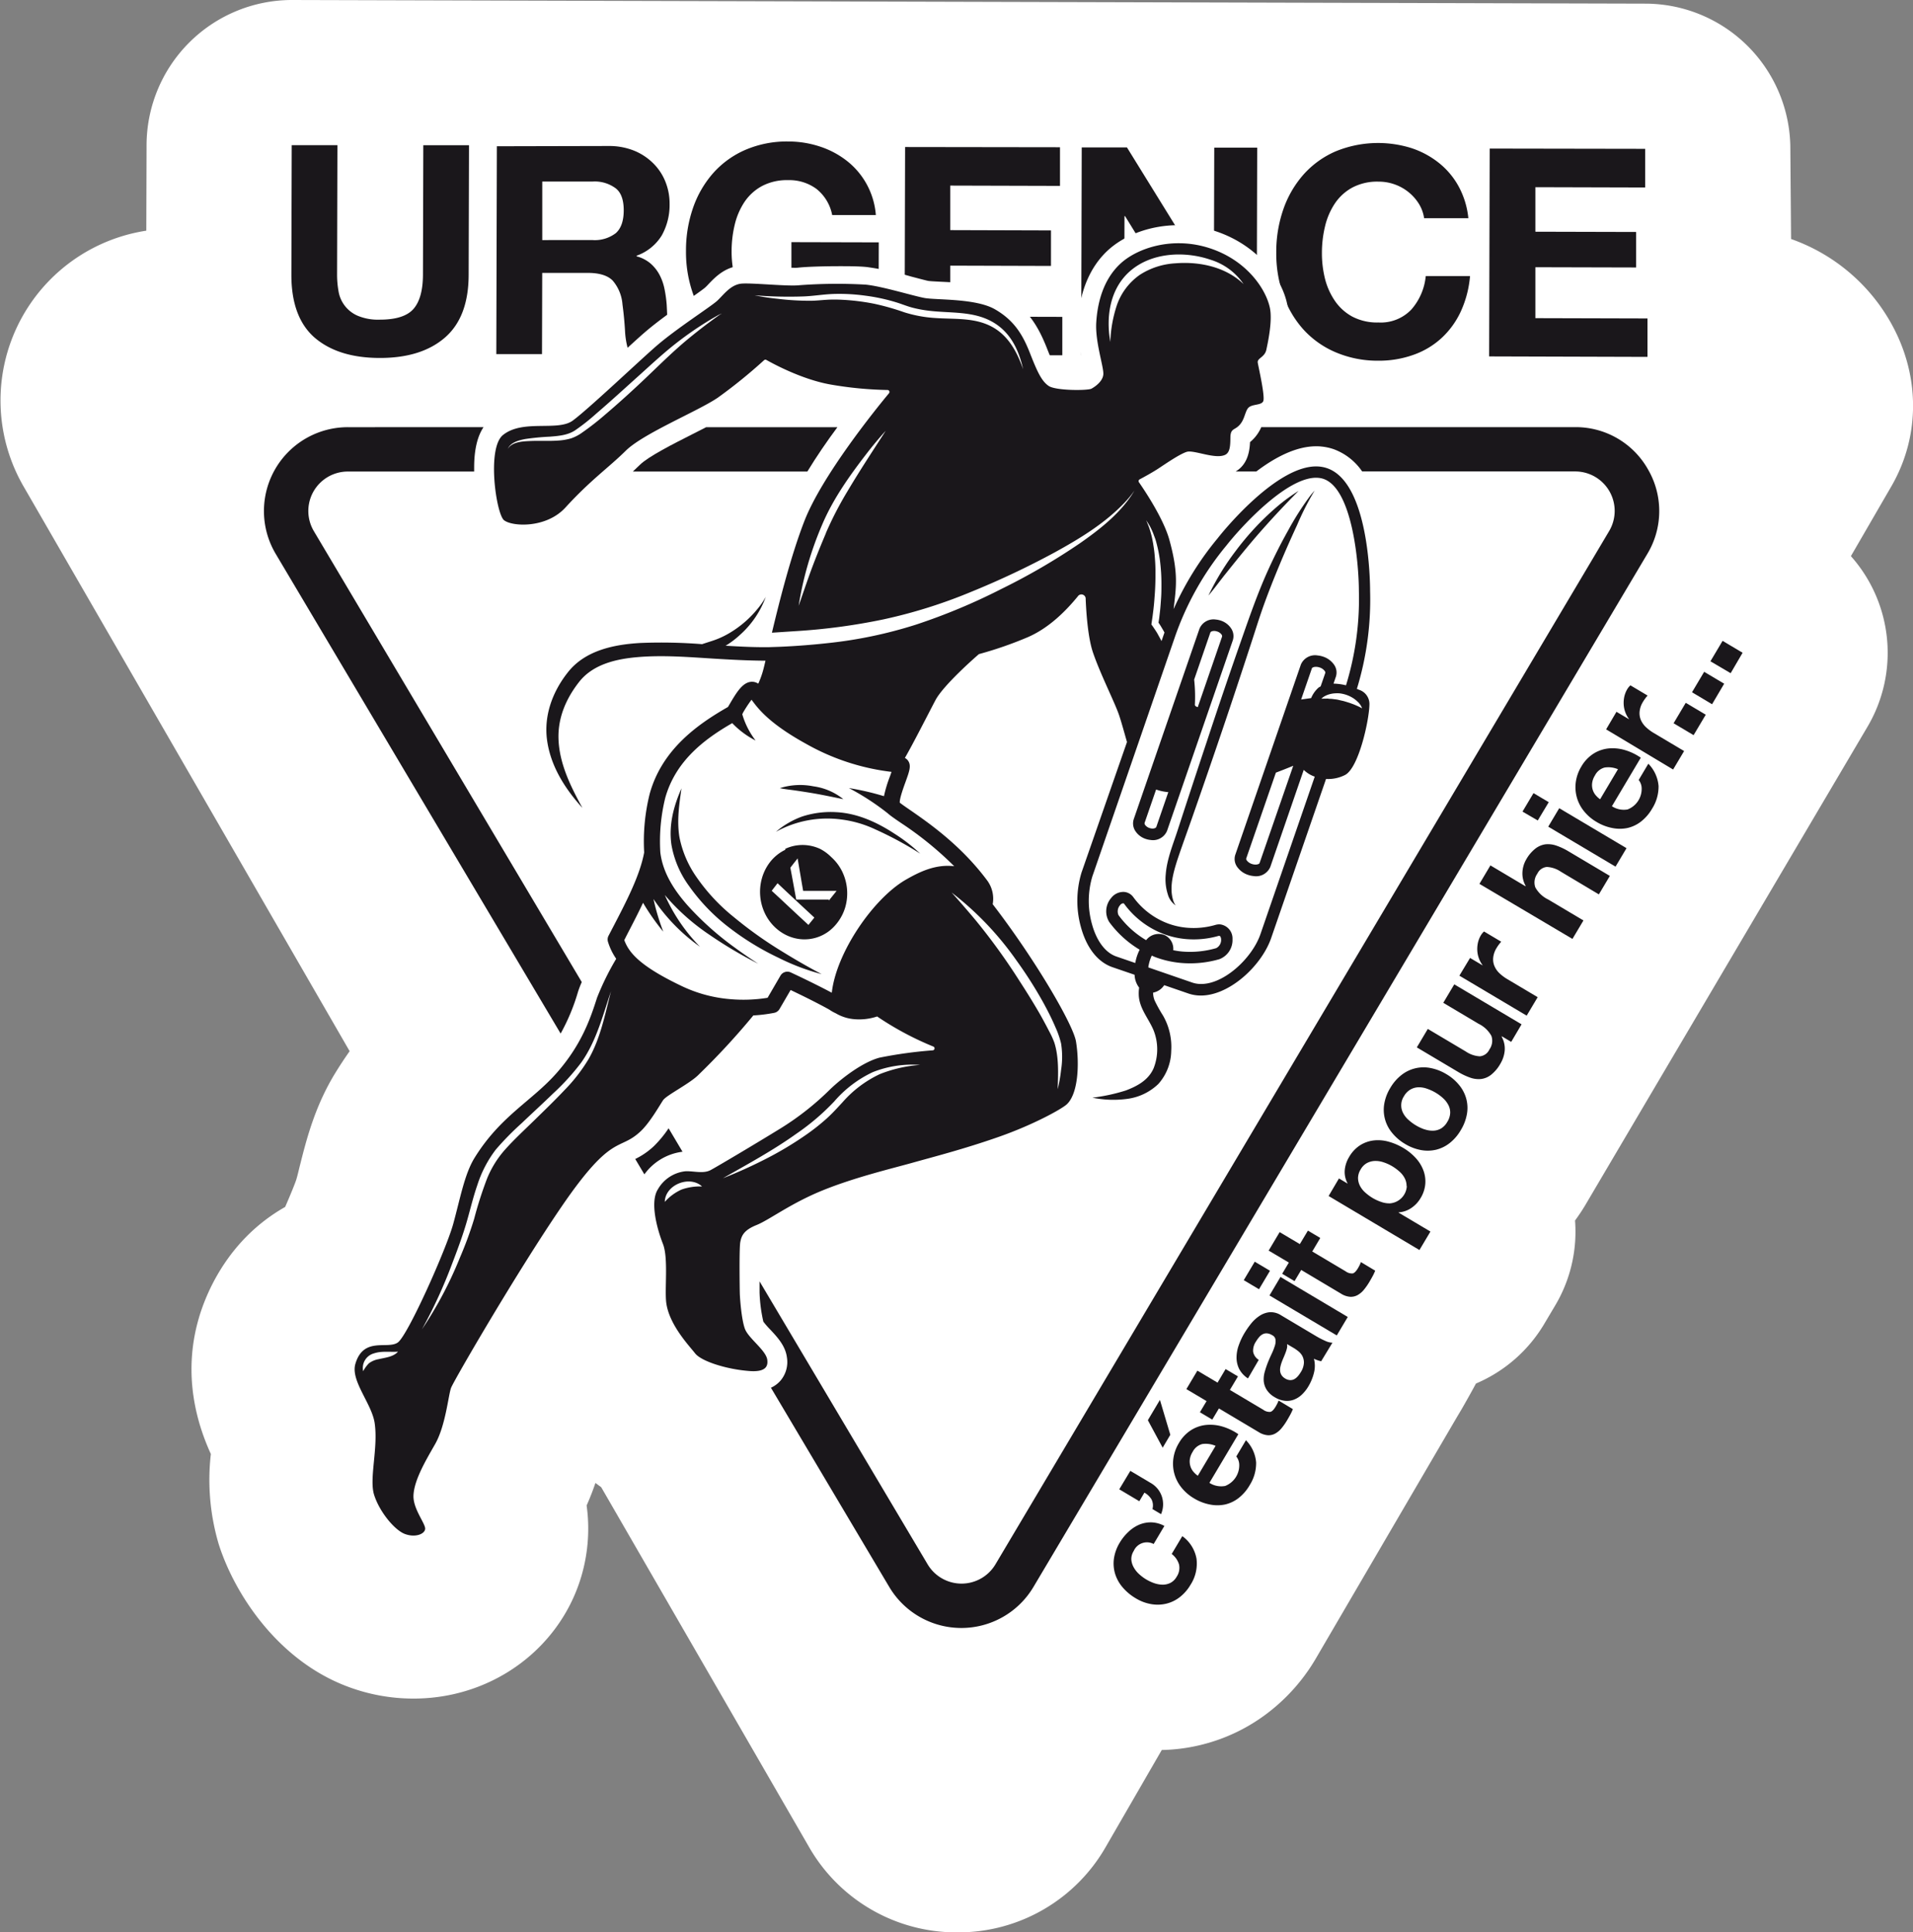
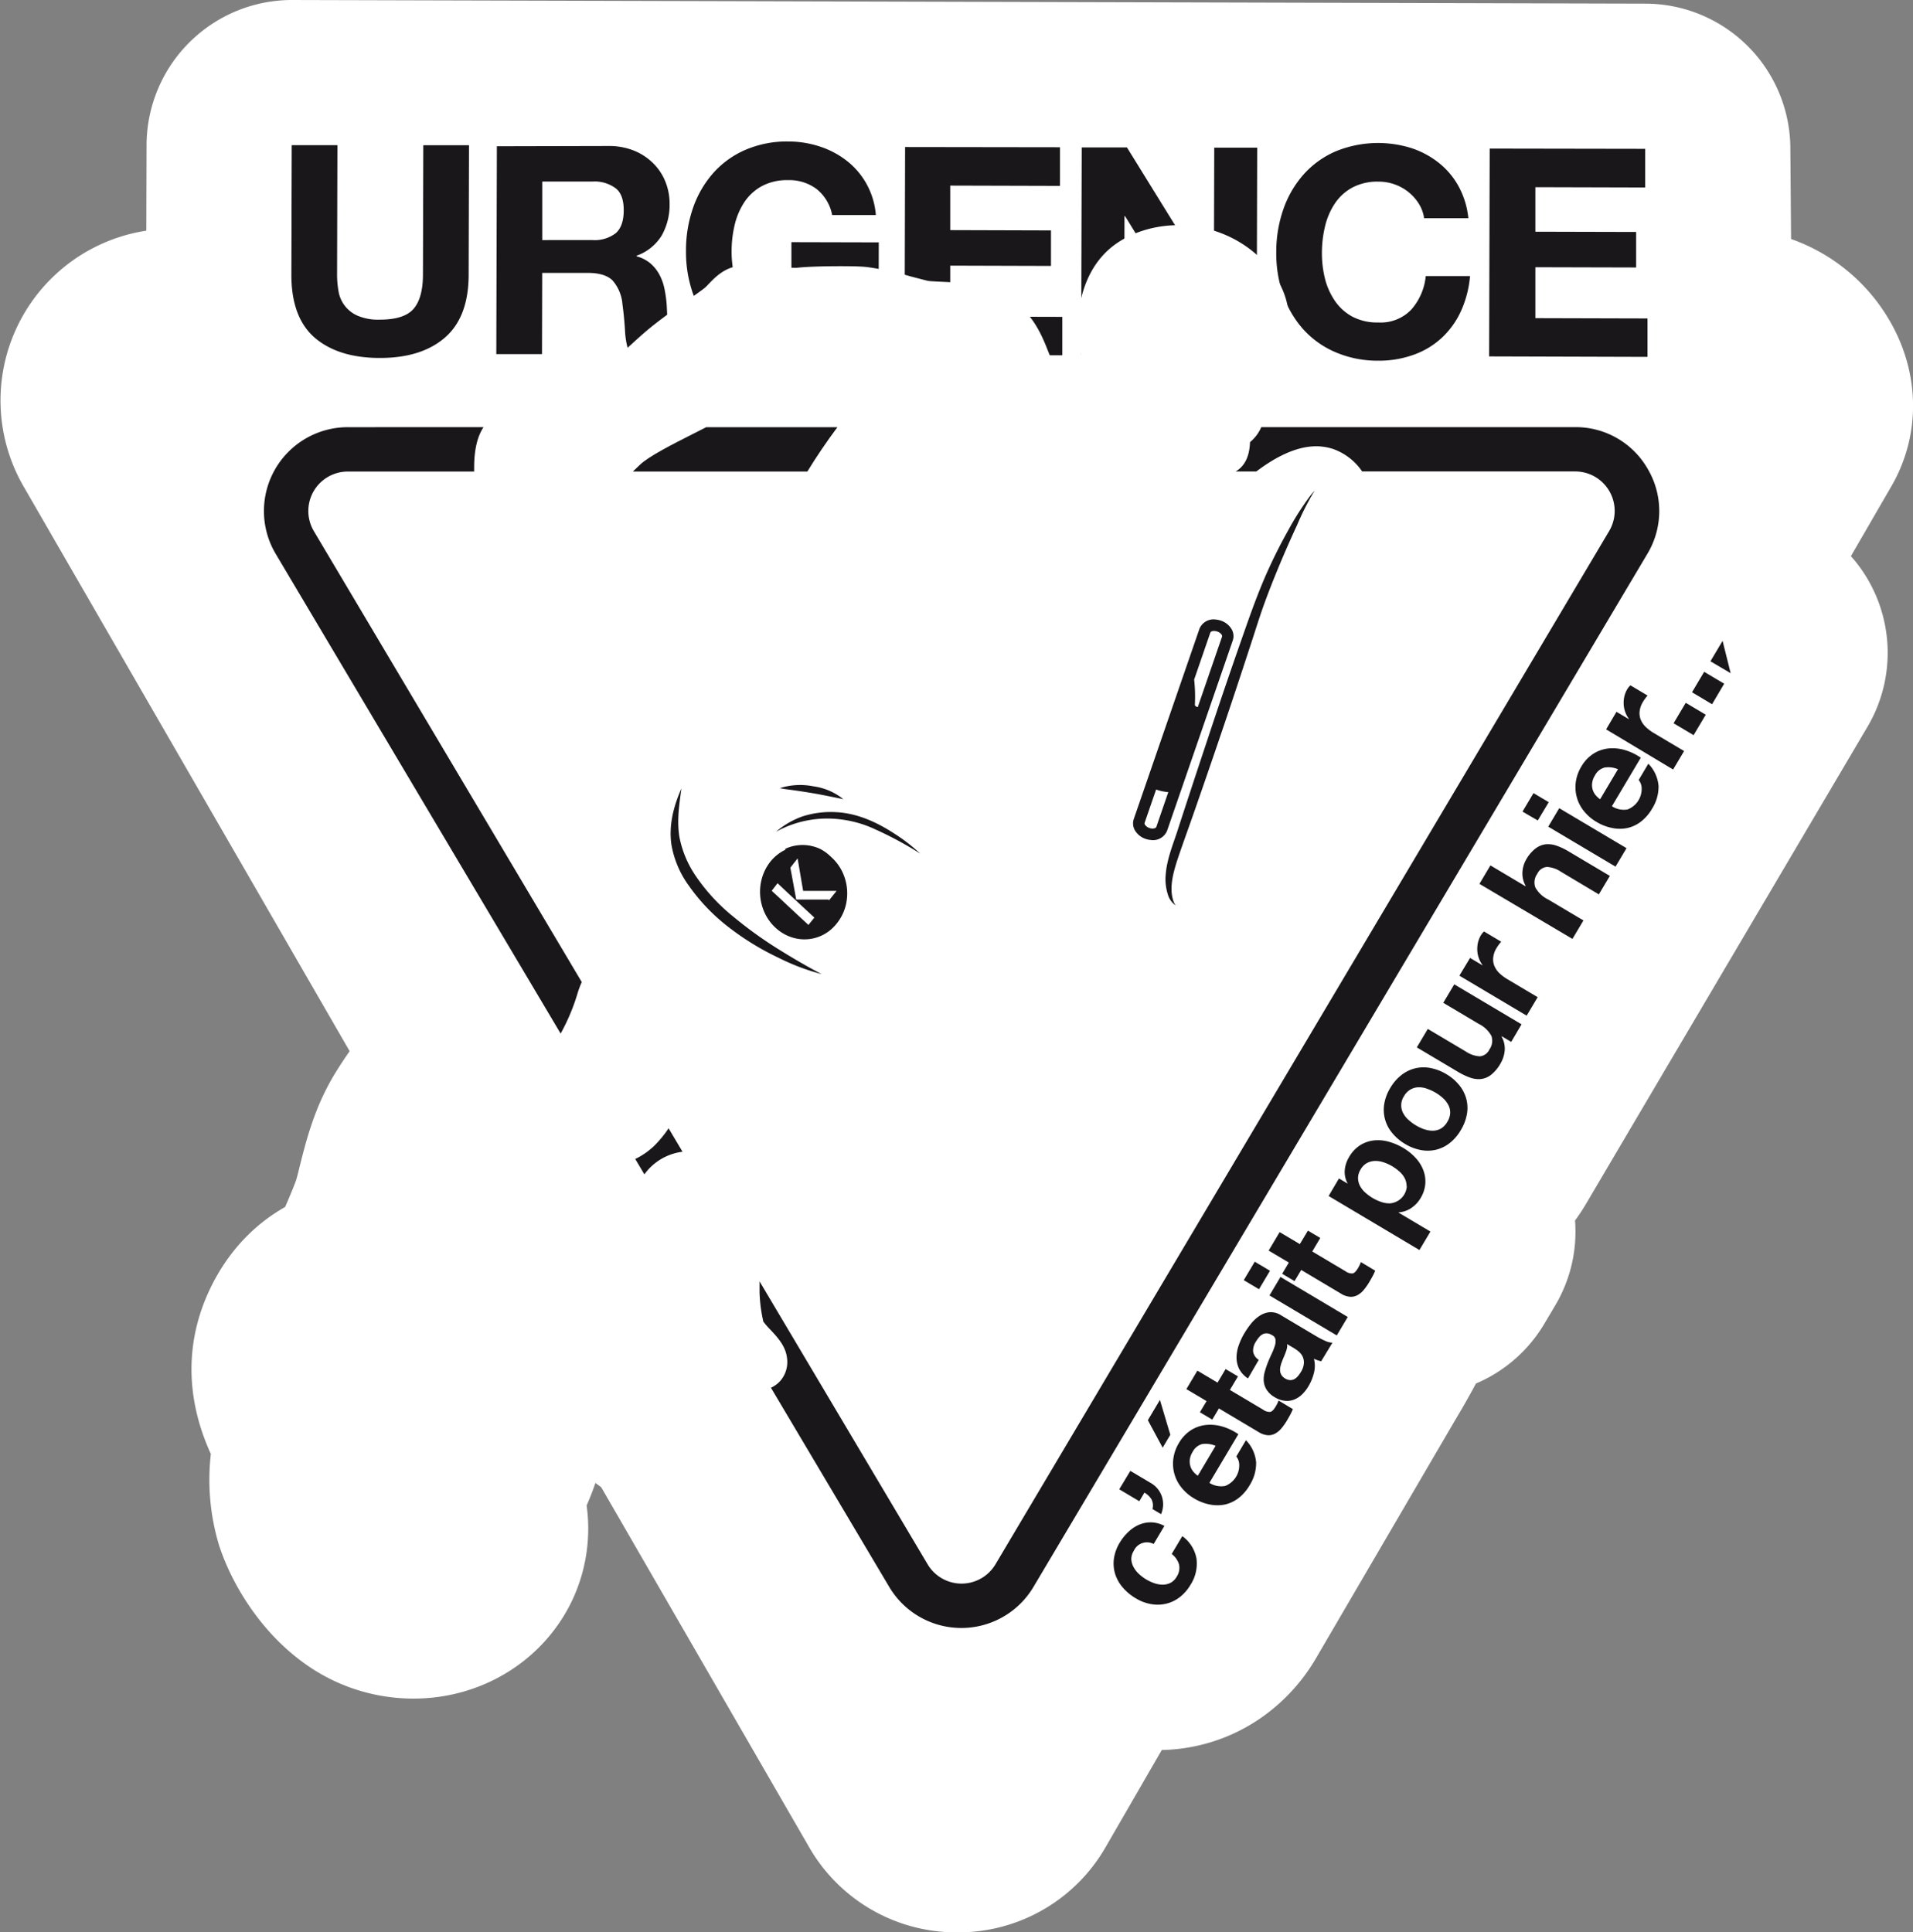
<svg xmlns="http://www.w3.org/2000/svg" viewBox="0 0 445.46 450">
  <rect x="0" y="0" width="445.46" height="450" fill="#808080" stroke="none" />
  <defs>
    <style>.cls-1{fill:#fff;}.cls-2{fill:#1a171b;}.cls-3{isolation:isolate;}</style>
  </defs>
  <title>Fichier 6</title>
  <g id="Calque_2" data-name="Calque 2">
    <g id="Calque_1-2" data-name="Calque 1">
      <path class="cls-1" d="M222.92,450a39.54,39.54,0,0,1-34.6-20L140,346.34q-.69-.51-1.35-1c-.58,1.72-1.26,3.48-2.05,5.25a38.89,38.89,0,0,1,.22,8.85C135,380,117.54,395.56,96.27,395.56a43.48,43.48,0,0,1-15.39-2.82c-16.3-6.14-26.32-21.69-29.95-33.14a52.75,52.75,0,0,1-1.83-21c-3-6.57-6.75-18.06-2.81-31.61,1.62-5.58,6.65-18.3,20.11-25.92,1.35-3.1,2.35-5.58,2.6-6.39s.54-2.06.82-3.19c1.56-6.19,3.51-13.9,8.3-21.69q1.57-2.56,3.3-5l-76-131.64A40,40,0,0,1,34.07,53.72l.06-20A33.87,33.87,0,0,1,67.93,0L383.18.85A33.81,33.81,0,0,1,416.9,34.76l.17,20.9a43.07,43.07,0,0,1,23,19.1c7.07,12.24,7.21,26.62.37,38.46L431,129.51a33.88,33.88,0,0,1,3.83,39.79c-2.59,4.39-64,108.47-65.59,111.19a44.65,44.65,0,0,1-2.48,3.74,33.57,33.57,0,0,1-4.66,19.85l-2.56,4.31a33.88,33.88,0,0,1-15.85,13.8c-.73,1.37-1.77,3.25-3.28,5.88l-1.1,1.85c-1.22,2.08-30.56,52.29-33,56.47a43.8,43.8,0,0,1-11.06,12.48,41.85,41.85,0,0,1-15.88,7.54,41.38,41.38,0,0,1-8.84,1.12l-13,22.49A39.54,39.54,0,0,1,222.92,450Z" />
      <path class="cls-2" d="M264,361.18a3.49,3.49,0,0,0-.56,2A4.29,4.29,0,0,0,264,365a6.08,6.08,0,0,0,1.27,1.59,10.31,10.31,0,0,0,1.67,1.24,10.19,10.19,0,0,0,1.83.85,6.29,6.29,0,0,0,1.94.35,4,4,0,0,0,1.82-.41,3.54,3.54,0,0,0,1.46-1.43,3.68,3.68,0,0,0,.55-2.89,4.78,4.78,0,0,0-1.7-2.42l2.47-4.15a8.26,8.26,0,0,1,3.31,5.26,9.1,9.1,0,0,1-1.41,6.09,10,10,0,0,1-2.51,2.87,8.27,8.27,0,0,1-3.14,1.51,8.65,8.65,0,0,1-3.49.1,10.18,10.18,0,0,1-3.57-1.34,12,12,0,0,1-3.06-2.54,8.85,8.85,0,0,1-1.77-3.16,8.35,8.35,0,0,1-.28-3.57,10,10,0,0,1,1.39-3.77,11.4,11.4,0,0,1,2-2.46,8.34,8.34,0,0,1,2.47-1.65,7,7,0,0,1,2.83-.55,6.83,6.83,0,0,1,3.06.83l-2.5,4.21A3.35,3.35,0,0,0,264,361.18Z" />
      <path class="cls-2" d="M263.21,342.53l4.63,2.75a5.83,5.83,0,0,1,1.71,1.41,5.62,5.62,0,0,1,1,1.81,5.8,5.8,0,0,1-.19,4.11l-2-1.19a3.14,3.14,0,0,0-.23-2.27,4.54,4.54,0,0,0-1.64-1.55l-1.19,2-4.67-2.78Z" />
      <path class="cls-2" d="M270.1,326l2.42,8.13-1.78,3-3.45-6.4Zm11.54,19.29,6.72-11.3a12.94,12.94,0,0,0-3.67-1.77,10,10,0,0,0-3.79-.39,8.11,8.11,0,0,0-3.53,1.2,8.69,8.69,0,0,0-2.84,3,9.46,9.46,0,0,0-1.3,3.63,8.81,8.81,0,0,0,1.89,6.76,10.63,10.63,0,0,0,2.93,2.52,11.17,11.17,0,0,0,3.66,1.42,8.81,8.81,0,0,0,3.55,0,8.06,8.06,0,0,0,3.18-1.52,10.32,10.32,0,0,0,2.57-3,9.57,9.57,0,0,0,1.49-5.27,8.37,8.37,0,0,0-2.37-5.18l-2.25,3.79a3.15,3.15,0,0,1,.69,2,5.15,5.15,0,0,1-3.28,4.86A5.05,5.05,0,0,1,281.64,345.33Zm1.44-8.62-4.16,7a5.5,5.5,0,0,1-.91-.81,3.64,3.64,0,0,1-.75-1.22,3.81,3.81,0,0,1-.22-1.6,4.35,4.35,0,0,1,.67-1.92,3.53,3.53,0,0,1,2.25-1.84A5.79,5.79,0,0,1,283.08,336.71Z" />
      <path class="cls-2" d="M285.39,318.82l2.88,1.71-1.88,3.15,7.76,4.61a2.44,2.44,0,0,0,1.68.5q.58-.15,1.22-1.24c.15-.24.27-.48.39-.71a6.89,6.89,0,0,0,.29-.69l3.33,2a12.49,12.49,0,0,1-.6,1.28q-.37.68-.75,1.32a14.3,14.3,0,0,1-1.26,1.81,5.23,5.23,0,0,1-1.47,1.26,3.24,3.24,0,0,1-1.76.41,4.66,4.66,0,0,1-2.14-.74l-9.24-5.5-1.55,2.6-2.88-1.71,1.55-2.6-4.7-2.79,2.56-4.3,4.7,2.79Z" />
      <path class="cls-2" d="M290.6,321a5.83,5.83,0,0,1-2.07-2.25,6,6,0,0,1-.59-2.65,8.48,8.48,0,0,1,.52-2.83,15.34,15.34,0,0,1,1.28-2.75,20,20,0,0,1,1.59-2.29,8.51,8.51,0,0,1,2-1.82,5.12,5.12,0,0,1,2.32-.83,4.42,4.42,0,0,1,2.66.72l8.15,4.85a19.38,19.38,0,0,0,2.11,1.09,4.21,4.21,0,0,0,1.7.44L307.65,317a6.64,6.64,0,0,1-.86-.24,7.27,7.27,0,0,1-.83-.35,6.56,6.56,0,0,1,0,3.31,11.47,11.47,0,0,1-1.27,3.1,8.91,8.91,0,0,1-1.52,1.93,5.54,5.54,0,0,1-1.86,1.19,4.54,4.54,0,0,1-2.13.27,5.7,5.7,0,0,1-2.34-.83,5.28,5.28,0,0,1-1.91-1.78,4.52,4.52,0,0,1-.66-2,6.33,6.33,0,0,1,.24-2.15,22.35,22.35,0,0,1,.73-2.17q.43-1.06.9-2.05a13.56,13.56,0,0,0,.72-1.83,3.32,3.32,0,0,0,.15-1.47,1.35,1.35,0,0,0-.78-1,2.66,2.66,0,0,0-1.24-.43,1.91,1.91,0,0,0-1,.23,2.87,2.87,0,0,0-.83.7,8.45,8.45,0,0,0-.71,1,3.8,3.8,0,0,0-.65,2.32,2.83,2.83,0,0,0,1.31,1.93Zm9.09-8a2.28,2.28,0,0,1,0,.91,7.63,7.63,0,0,1-.3,1c-.13.35-.27.71-.43,1.08s-.32.74-.46,1.12a8.06,8.06,0,0,0-.33,1.1,3.23,3.23,0,0,0-.08,1.06,2.26,2.26,0,0,0,.32.95,2.44,2.44,0,0,0,.87.81,2.36,2.36,0,0,0,1.09.36,1.91,1.91,0,0,0,1-.21,3,3,0,0,0,.82-.66,6.44,6.44,0,0,0,.69-.95,4.46,4.46,0,0,0,.75-2.22,3.35,3.35,0,0,0-.4-1.64,3.84,3.84,0,0,0-1-1.12,10.28,10.28,0,0,0-.93-.65Z" />
      <path class="cls-2" d="M293.17,300.23l-3.55-2.11,2.56-4.3,3.55,2.11Zm5-2.86,15.67,9.32-2.56,4.3-15.67-9.31Z" />
      <path class="cls-2" d="M304.56,286.58l2.88,1.71-1.87,3.15,7.76,4.61a2.46,2.46,0,0,0,1.67.5q.58-.15,1.23-1.24c.14-.24.27-.48.38-.71a6.66,6.66,0,0,0,.29-.69l3.33,2a11.86,11.86,0,0,1-.6,1.28q-.37.68-.75,1.32a14.52,14.52,0,0,1-1.26,1.81,5.12,5.12,0,0,1-1.47,1.26,3.25,3.25,0,0,1-1.76.41,4.65,4.65,0,0,1-2.14-.74L303,295.74l-1.55,2.6-2.88-1.71,1.55-2.61-4.7-2.79,2.56-4.3,4.7,2.79Z" />
      <path class="cls-2" d="M311.79,274.43l2,1.19,0-.06a5.49,5.49,0,0,1-.65-3.1,7.11,7.11,0,0,1,1-3,7.9,7.9,0,0,1,2.59-2.77,7.63,7.63,0,0,1,3.16-1.11,9.08,9.08,0,0,1,3.46.29,13.85,13.85,0,0,1,3.45,1.48,12.41,12.41,0,0,1,2.78,2.23,8.87,8.87,0,0,1,1.81,2.82,7.32,7.32,0,0,1,.51,3.22A7.5,7.5,0,0,1,330.8,279a7.08,7.08,0,0,1-2.19,2.33,5.89,5.89,0,0,1-2.94,1l0,.06,7.42,4.41-2.56,4.3-21.15-12.58Zm15.75,1.8a4,4,0,0,0-.42-1.81,5.27,5.27,0,0,0-1.22-1.57,11,11,0,0,0-1.74-1.28,10.07,10.07,0,0,0-2-.9,5.72,5.72,0,0,0-2-.31,4.2,4.2,0,0,0-1.84.48,3.76,3.76,0,0,0-1.47,1.48,3.88,3.88,0,0,0-.62,2,4.13,4.13,0,0,0,.45,1.83,5.47,5.47,0,0,0,1.24,1.57,11,11,0,0,0,1.77,1.3,10.14,10.14,0,0,0,2,.9,5.54,5.54,0,0,0,2,.31,4.27,4.27,0,0,0,3.9-4Z" />
      <path class="cls-2" d="M324.13,263.77a8.35,8.35,0,0,1-1.79-6.72,10.42,10.42,0,0,1,1.39-3.68,10.54,10.54,0,0,1,2.58-3,8.3,8.3,0,0,1,6.77-1.66,11.18,11.18,0,0,1,3.75,1.45,11,11,0,0,1,3,2.59,8.51,8.51,0,0,1,1.62,3.18,8.22,8.22,0,0,1,.13,3.54,10.71,10.71,0,0,1-1.41,3.69,10.54,10.54,0,0,1-2.56,3,8.3,8.3,0,0,1-3.16,1.57,8.58,8.58,0,0,1-3.56.09,11,11,0,0,1-3.73-1.44A11.2,11.2,0,0,1,324.13,263.77Zm7.56-.79a5.67,5.67,0,0,0,2,.33,3.83,3.83,0,0,0,1.83-.49,4.11,4.11,0,0,0,1.5-1.57,4.24,4.24,0,0,0,.67-2.08,3.74,3.74,0,0,0-.44-1.86,5.64,5.64,0,0,0-1.23-1.58,10.48,10.48,0,0,0-1.72-1.27,10.84,10.84,0,0,0-2-.92,5.51,5.51,0,0,0-2-.34,4,4,0,0,0-1.84.51,4.12,4.12,0,0,0-1.53,1.57,3.85,3.85,0,0,0-.2,3.92,5.42,5.42,0,0,0,1.24,1.58A10.84,10.84,0,0,0,331.7,263Z" />
      <path class="cls-2" d="M351.9,242.63l-2.18-1.3-.05.09a5.66,5.66,0,0,1,.71,3.29,7.26,7.26,0,0,1-1,3,8.79,8.79,0,0,1-2.14,2.56,4.71,4.71,0,0,1-2.32,1,5.85,5.85,0,0,1-2.56-.31,15,15,0,0,1-2.8-1.32l-9.64-5.73,2.56-4.3,8.85,5.26a6.41,6.41,0,0,0,3.26,1.12,2.73,2.73,0,0,0,2.23-1.59,3.48,3.48,0,0,0,.47-3.16,6.8,6.8,0,0,0-3-2.83l-8.21-4.88,2.56-4.3,15.67,9.31Z" />
      <path class="cls-2" d="M342.32,223.08l2.91,1.73,0-.06a6.07,6.07,0,0,1-.87-1.62,6.26,6.26,0,0,1-.36-1.81,6.89,6.89,0,0,1,.16-1.83,6,6,0,0,1,.7-1.72,3.88,3.88,0,0,1,.71-.85l4,2.38c-.16.18-.34.4-.54.66a9.36,9.36,0,0,0-.53.79,5.32,5.32,0,0,0-.79,2.23,4,4,0,0,0,.29,2,4.94,4.94,0,0,0,1.16,1.66,10,10,0,0,0,1.84,1.38l7.06,4.2-2.56,4.3-15.67-9.31Z" />
      <path class="cls-2" d="M347.06,201.53l8.15,4.85.05-.09a5.8,5.8,0,0,1-.74-3.27,6.57,6.57,0,0,1,.86-2.85,8.48,8.48,0,0,1,2.15-2.55,4.89,4.89,0,0,1,2.34-1,5.92,5.92,0,0,1,2.56.31,14.82,14.82,0,0,1,2.8,1.32l9.64,5.73-2.56,4.3L363.46,203a6.4,6.4,0,0,0-3.25-1.11,2.72,2.72,0,0,0-2.23,1.58,3.47,3.47,0,0,0-.47,3.17,6.76,6.76,0,0,0,3,2.83l8.21,4.88-2.56,4.3L344.5,205.83Z" />
      <path class="cls-2" d="M358.08,191.07,354.53,189l2.56-4.3,3.55,2.11Zm5-2.86,15.67,9.31-2.56,4.3-15.67-9.31Z" />
      <path class="cls-2" d="M379,188.5a5.14,5.14,0,0,0,3.28-4.86,3.17,3.17,0,0,0-.7-2l2.25-3.79a8.38,8.38,0,0,1,2.38,5.18,9.59,9.59,0,0,1-1.49,5.27,10.32,10.32,0,0,1-2.57,3,8.07,8.07,0,0,1-3.18,1.52,8.81,8.81,0,0,1-3.55,0,11.17,11.17,0,0,1-3.66-1.42,10.58,10.58,0,0,1-2.93-2.52,8.83,8.83,0,0,1-1.89-6.76,9.48,9.48,0,0,1,1.3-3.63,8.72,8.72,0,0,1,2.85-3,8.1,8.1,0,0,1,3.52-1.2,10,10,0,0,1,3.79.39,12.86,12.86,0,0,1,3.67,1.77l-6.72,11.3A5.05,5.05,0,0,0,379,188.5Zm-5.35-9.76a3.53,3.53,0,0,0-2.25,1.84,4.35,4.35,0,0,0-.67,1.92,3.76,3.76,0,0,0,.21,1.6,3.69,3.69,0,0,0,.75,1.22,5.5,5.5,0,0,0,.91.81l4.16-7A5.79,5.79,0,0,0,373.66,178.74Z" />
      <path class="cls-2" d="M376.41,165.76l2.91,1.73,0-.06a6.12,6.12,0,0,1-.87-1.62,6.26,6.26,0,0,1-.36-1.81,6.89,6.89,0,0,1,.16-1.83,6,6,0,0,1,.7-1.72,3.8,3.8,0,0,1,.71-.85l4,2.38a8.11,8.11,0,0,0-.54.66,8.52,8.52,0,0,0-.53.79,5.31,5.31,0,0,0-.79,2.23,4.05,4.05,0,0,0,.29,2,5,5,0,0,0,1.17,1.66,10.18,10.18,0,0,0,1.84,1.38l7.06,4.2-2.56,4.3L374,169.85Z" />
      <path class="cls-2" d="M392.54,163.67l4.66,2.77-2.83,4.76-4.66-2.77Z" />
      <path class="cls-2" d="M396.83,156.45l4.66,2.77L398.67,164,394,161.21Z" />
-       <path class="cls-2" d="M401.12,149.24l4.66,2.77L403,156.77,398.29,154Z" />
+       <path class="cls-2" d="M401.12,149.24L403,156.77,398.29,154Z" />
      <path class="cls-2" d="M103.6,78.62q-5.5,4.76-15.2,4.74T73.2,78.57q-5.38-4.76-5.35-14.66l.08-30.1,10.64,0-.08,30.1a21.87,21.87,0,0,0,.33,3.86,7.52,7.52,0,0,0,4.42,5.74,12.23,12.23,0,0,0,5.19.93q5.69,0,7.87-2.52t2.19-8l.08-30.1,10.64,0L109.13,64Q109.11,73.85,103.6,78.62Z" />
      <path class="cls-2" d="M141.75,34a15.56,15.56,0,0,1,5.86,1.07A13.52,13.52,0,0,1,152.08,38a12.53,12.53,0,0,1,2.84,4.25,13.57,13.57,0,0,1,1,5.19,14.54,14.54,0,0,1-1.82,7.38,11.29,11.29,0,0,1-5.87,4.73v.14a8.21,8.21,0,0,1,3.25,1.67,9.22,9.22,0,0,1,2.1,2.65,12.16,12.16,0,0,1,1.17,3.36,29.14,29.14,0,0,1,.5,3.66q.06,1.15.13,2.71c0,1,.12,2.1.23,3.19a20.67,20.67,0,0,0,.54,3.08,7.05,7.05,0,0,0,1.11,2.48l-10.65,0a18.74,18.74,0,0,1-1.07-5.49q-.19-3.19-.59-6.1a9.62,9.62,0,0,0-2.29-5.57q-1.76-1.77-5.76-1.78l-10.64,0-.05,18.91-10.64,0,.13-48.4ZM137.9,55.9a8.06,8.06,0,0,0,5.5-1.61q1.83-1.63,1.84-5.28t-1.82-5.12a8.17,8.17,0,0,0-5.49-1.61l-11.66,0,0,13.63Z" />
      <path class="cls-2" d="M190.43,82.17a17.83,17.83,0,0,1-7,1.44,24.84,24.84,0,0,1-10-2A21.38,21.38,0,0,1,166,76.31a23.52,23.52,0,0,1-4.66-8,29.22,29.22,0,0,1-1.6-9.87,30.2,30.2,0,0,1,1.65-10.06,24.19,24.19,0,0,1,4.7-8.09,21.4,21.4,0,0,1,7.5-5.4,24.43,24.43,0,0,1,10-1.94,23.43,23.43,0,0,1,7.22,1.14,20.49,20.49,0,0,1,6.3,3.3,17.75,17.75,0,0,1,6.84,12.69l-10.17,0A10.22,10.22,0,0,0,190.13,44a10.62,10.62,0,0,0-6.57-2.05,12.46,12.46,0,0,0-6.11,1.37A11.51,11.51,0,0,0,173.38,47a16.39,16.39,0,0,0-2.29,5.32,26.52,26.52,0,0,0-.73,6.16,24.73,24.73,0,0,0,.69,5.94,16.1,16.1,0,0,0,2.26,5.19,11.63,11.63,0,0,0,4.06,3.71,12.41,12.41,0,0,0,6.1,1.41q5.29,0,8.18-2.65T195,64.32l-10.71,0,0-7.93,20.34.05-.07,26.17-6.78,0-1.07-5.49A15.91,15.91,0,0,1,190.43,82.17Z" />
      <path class="cls-2" d="M246.83,34.29l0,9-25.56-.07,0,10.37,23.46.07,0,8.27-23.46-.07,0,11.86,26.1.07,0,8.95-36.74-.1.13-48.4Z" />
      <path class="cls-2" d="M262.42,34.33l20.11,32.53h.13l.09-32.47,10,0-.13,48.4-10.64,0-20-32.46h-.13l-.09,32.4-10,0,.13-48.4Z" />
      <path class="cls-2" d="M330.38,47.43A10.79,10.79,0,0,0,328,44.75a10.92,10.92,0,0,0-3.21-1.8,11,11,0,0,0-3.76-.65,12.39,12.39,0,0,0-6.11,1.37,11.49,11.49,0,0,0-4.08,3.71,16.37,16.37,0,0,0-2.29,5.32,26.51,26.51,0,0,0-.73,6.16,24.74,24.74,0,0,0,.69,5.94A16.12,16.12,0,0,0,310.8,70a11.65,11.65,0,0,0,4.06,3.71A12.47,12.47,0,0,0,321,75.1a9.84,9.84,0,0,0,7.63-3A13.79,13.79,0,0,0,332,64.29l10.31,0a24.68,24.68,0,0,1-2.13,8.2,19.64,19.64,0,0,1-4.49,6.22,18.92,18.92,0,0,1-6.52,3.91A23.88,23.88,0,0,1,320.93,84a24.84,24.84,0,0,1-10-2,21.42,21.42,0,0,1-7.48-5.34,23.52,23.52,0,0,1-4.66-8,29.22,29.22,0,0,1-1.6-9.87,30.2,30.2,0,0,1,1.65-10.06,24.19,24.19,0,0,1,4.7-8.09,21.37,21.37,0,0,1,7.5-5.4,26,26,0,0,1,17.56-.77A20.5,20.5,0,0,1,335,37.89a18.1,18.1,0,0,1,4.63,5.47,19.55,19.55,0,0,1,2.29,7.46l-10.3,0A8.71,8.71,0,0,0,330.38,47.43Z" />
      <path class="cls-2" d="M383.09,34.66l0,9-25.56-.07,0,10.37,23.46.06,0,8.27-23.46-.06,0,11.86,26.1.07,0,8.95L346.76,83l.13-48.4Z" />
      <g class="cls-3">
        <path class="cls-2" d="M188.25,215.39l-2.16-2-2.15-2-2.13-2-2.11-1.95.34-.44.34-.44.34-.44.34-.44,2.12,2,2.14,2,2.15,2,2.16,2-.34.43-.35.43-.35.43-.35.44m4.74-5.92-1.91,0-1.9,0-1.89,0-1.87,0-.34-1.86-.34-1.86-.34-1.85-.35-1.85.42-.55.42-.54.43-.54.42-.54.32,1.88.32,1.89.32,1.89.33,1.9,1.92,0h3.87l2,0-.45.57-.45.56-.45.56-.44.55m-10.15-11.81a9.46,9.46,0,0,0-1,.55,9.61,9.61,0,0,0-.95.68,9.87,9.87,0,0,0-.88.8,10.29,10.29,0,0,0-.8.93,11.12,11.12,0,0,0-1.84,3.75,11.66,11.66,0,0,0,.67,8,11,11,0,0,0,2.44,3.38,10.45,10.45,0,0,0,2.41,1.7,9.83,9.83,0,0,0,2.66.91,9.51,9.51,0,0,0,2.75.11,9.38,9.38,0,0,0,3.72-1.21,9.57,9.57,0,0,0,1-.66,9.85,9.85,0,0,0,.92-.8,10.28,10.28,0,0,0,.85-.94,11,11,0,0,0,2-3.8,11.63,11.63,0,0,0-.68-8.27,11,11,0,0,0-2.58-3.43A10.44,10.44,0,0,0,191,197.7a9.82,9.82,0,0,0-2.73-.82,9.53,9.53,0,0,0-2.77,0,9.4,9.4,0,0,0-2.64.79" />
      </g>
      <path class="cls-2" d="M383.77,109.34a19.31,19.31,0,0,0-17-9.87H293.7a9.27,9.27,0,0,1-2.62,3.49c-.1,2.22-.59,5.21-3.35,6.84h4.81c4.32-3.27,9.22-5.87,13.92-5.87.39,0,.78,0,1.16.05a12.49,12.49,0,0,1,2.93.62,13.76,13.76,0,0,1,6.64,5.19H366.8a9.19,9.19,0,0,1,7.9,13.89L231.81,364.28a9.19,9.19,0,0,1-15.81,0L176.87,298.4c0,1.21,0,2.19,0,2.62a35.69,35.69,0,0,0,.88,6.75,17.77,17.77,0,0,0,1.57,1.81c1.68,1.79,3.58,3.82,3.92,6.52a6.69,6.69,0,0,1-1.53,5.46,6.59,6.59,0,0,1-2.19,1.61l27.55,46.39a19.53,19.53,0,0,0,33.58,0L383.59,129A19.31,19.31,0,0,0,383.77,109.34Z" />
      <path class="cls-2" d="M158.93,268.21l-3.24-5.46a26,26,0,0,1-3.42,4.15,17.31,17.31,0,0,1-4.35,3l2.13,3.58A12.94,12.94,0,0,1,158.93,268.21Z" />
      <path class="cls-2" d="M134.61,230.92a23.1,23.1,0,0,1,.86-2.22l-62.38-105A9.19,9.19,0,0,1,81,109.81h29.41c0-.55,0-.9,0-.92,0-4.15.75-7.26,2.18-9.41H81A19.53,19.53,0,0,0,64.21,129l66.34,111.69A47,47,0,0,0,134.61,230.92Z" />
      <path class="cls-2" d="M188,109.81c2.16-3.55,4.61-7.12,7-10.33H164.44l-3.28,1.67c-4.3,2.18-10.19,5.15-12.16,7.1-.55.54-1.1,1.06-1.64,1.56Z" />
      <path class="cls-1" d="M96.27,361.75a9.79,9.79,0,0,1-3.47-.64c-4.16-1.57-8.24-7.3-9.64-11.72-.87-2.75-.56-6-.22-9.47a35,35,0,0,0,.2-7.88,18.66,18.66,0,0,0-1.95-4.72c-1.67-3.28-3.56-7-2.44-10.86,2.1-7.23,8-7.33,10.59-7.38l.91,0c2.49-3.61,9.81-19.8,11.28-25.12.39-1.4.74-2.79,1.08-4.15,1.15-4.56,2.24-8.88,4.33-12.27,4.15-6.77,8.88-10.77,13.05-14.31a60.56,60.56,0,0,0,6.55-6.11,40.86,40.86,0,0,0,8.54-16,51.27,51.27,0,0,1,3.64-7.74,19.42,19.42,0,0,1-1.09-2.72A6,6,0,0,1,138,216l.88-1.69c3.07-5.89,6-11.47,6.94-16.15a48.89,48.89,0,0,1,1.44-14.45c3.2-11.51,12.24-18.11,19.2-22.13a28,28,0,0,1,2.6-3.85l-5.11-.31c-3.33-.22-6.78-.44-10.1-.44-1.75,0-3.34.06-4.85.18-5.54.45-9,1.79-10.9,4.23-2.7,3.45-4,7-3.9,10.49.14,4.95,2.58,9.75,5.05,14.25a4.16,4.16,0,0,1-6.73,4.81c-5.4-5.94-8.43-11.83-9.27-18-.88-6.44,1.12-13.13,5.62-18.85,4.1-5.2,10.66-8,20.07-8.51,1.52-.09,3-.12,4.58-.12,3,0,6,.13,9.44.35l1.59-.51a16,16,0,0,0,3.41-1.62,20.5,20.5,0,0,0,5.15-4.45,14.22,14.22,0,0,0,1.52-2.19,4.16,4.16,0,0,1,3.69-2.24h.32c1.64-6,3.21-10.9,4.76-14.93,3.11-8.07,10.65-18.57,15.91-25.36-2-.2-4.25-.49-6.65-.92a52.78,52.78,0,0,1-13.9-4.94,106.83,106.83,0,0,1-9.34,7.4,90.88,90.88,0,0,1-8.48,4.62c-4.57,2.31-10.26,5.19-12.29,7.19-1.62,1.6-3.21,3-4.89,4.44a99.3,99.3,0,0,0-9,8.65,17.34,17.34,0,0,1-12.87,5.32c-1.78,0-5.07-.26-7.17-2-3.81-3.17-3.82-15.3-3.82-15.43,0-5.37,1.24-8.92,3.65-10.85,3.66-2.93,8.25-3,11.93-3,1.45,0,3.86,0,4.45-.43,2.1-1.53,8.23-7.15,12.7-11.26,2.64-2.43,5-4.6,6.39-5.8,3.08-2.68,7.37-5.69,10.5-7.88,1.47-1,3.29-2.31,3.69-2.67s.52-.52.8-.81c1.53-1.6,3.84-4,7.5-4.26.32,0,.71,0,1.15,0,1.35,0,3.32.11,5.36.23s4.06.24,5.58.24a10.44,10.44,0,0,0,1.08,0c2.07-.25,6.53-.36,9.79-.36,1.89,0,4.54,0,6.42.2a73,73,0,0,1,10.28,2.21c1.61.42,3,.79,3.89,1,.48.09,1.84.15,3,.21,4.42.21,10.47.5,14.6,2.87,5.82,3.35,8.22,7.89,10,12.29.67,1.7,1.87,4.78,2.64,5.57a21.46,21.46,0,0,0,4.4.37c.85,0,1.45,0,1.81-.07l.12-.09-.41-1.92A37.47,37.47,0,0,1,251,74.85c.42-7,2.83-12.73,7-16.57,4-3.66,10.07-5.84,16.37-5.84A27.49,27.49,0,0,1,283,53.82c9.75,3.2,15.43,10.81,16.72,16.95.69,3.26,0,7.48-.75,11.18l-.06.3a6.64,6.64,0,0,1-1.6,3.16c1.28,6.29,1.38,8.17.58,9.83a5.66,5.66,0,0,1-4.17,3,9.3,9.3,0,0,1-3.08,4.5c-.08,2.32-.48,5.36-3.45,6.87a7.72,7.72,0,0,1-3.55.77,21.82,21.82,0,0,1-4.75-.7c-.51-.11-1.22-.28-1.66-.34a43.7,43.7,0,0,0-4.1,2.52l-1.18.78-1.07.67a47.76,47.76,0,0,1,5.44,11.24c.25.9.47,1.75.66,2.55q1.61-2.26,3.39-4.4c2.33-3,14.89-18.26,26.14-18.26q.56,0,1.12.05a11.74,11.74,0,0,1,2.82.6c11.87,4.09,12.81,25.95,12.82,32.55a74.65,74.65,0,0,1-2.37,20.85,7.78,7.78,0,0,1,2.22,5.78c-.05,2-1.88,16.68-7.86,19.86a12.29,12.29,0,0,1-3.36,1.19L300,219.8c-2.7,7.82-11.49,16.18-20.29,16.18-.4,0-.81,0-1.2-.05a13,13,0,0,1-3.06-.65l-.59-.2a18.89,18.89,0,0,1,2.09,9.85,15.82,15.82,0,0,1-4.21,10.4,16.89,16.89,0,0,1-9.36,4.64,21.09,21.09,0,0,1-3.74.32,35.85,35.85,0,0,1-5.93-.58,4.12,4.12,0,0,1-1.53-.59,8.42,8.42,0,0,1-.94,1c-2,1.86-9.43,5.71-17.34,8.49-6.62,2.33-12.74,4-17.21,5.24l-6.34,1.75A158,158,0,0,0,193.09,281a72.26,72.26,0,0,0-10.55,5.44,39.55,39.55,0,0,1-4.78,2.6,4,4,0,0,0-1.27.7s0,.12,0,.24c-.17,1.29-.1,9.5-.05,11a34.81,34.81,0,0,0,.94,7A18.34,18.34,0,0,0,179,309.9c1.63,1.74,3.48,3.7,3.8,6.25a6.2,6.2,0,0,1-1.41,5.07c-1.33,1.51-3.35,2.27-6,2.27h0c-.43,0-.9,0-1.4-.06-4.68-.38-12.62-2.21-15.35-5.67-.19-.24-.42-.51-.69-.83-2.1-2.52-6-7.19-6.85-12.71a36.38,36.38,0,0,1-.15-5.68c0-2.38.12-6-.41-7.32-1.3-3.31-4-11.54-.81-16.47a12.64,12.64,0,0,1,9.69-6.12l.6,0c.65,0,1.32.05,2,.12.43,0,.87.08,1.29.08a1.66,1.66,0,0,0,.38,0c1.56-.86,10.34-6.07,16-9.58a59.42,59.42,0,0,0,10.52-8.28l.29-.28c3.38-3.21,8.63-7.08,13.26-8.34l1-.25-1.33-.85a17.13,17.13,0,0,1-3.38.35c-.48,0-1,0-1.43-.07a14.38,14.38,0,0,1-6-1.84,14,14,0,0,1-1.72-1c-1.64-.9-3.52-1.86-5.2-2.69l-.63,1.09a6,6,0,0,1-4.05,2.88c-1.12.22-2.33.4-3.57.52-4.7,5.62-8.57,9.45-10.73,11.59l-1,1a32,32,0,0,1-5.59,4.05c-.81.5-2,1.24-2.47,1.62l-.42.66a37.28,37.28,0,0,1-5.32,7.09,17.89,17.89,0,0,1-5.09,3.32c-2.37,1.11-5.06,2.38-12.58,13.36-9.93,14.5-24.3,39.17-25.38,41.55-.07.26-.2,1-.37,2-.6,3.18-1.51,8-3.55,11.58l-.5.89c-1.66,2.9-3.92,6.87-4,9.21a10.15,10.15,0,0,0,1.33,3.37c.79,1.51,1.54,2.93,1.39,4.63C102.88,359.51,100,361.75,96.27,361.75ZM235.38,209.21c8.65,11.49,18.42,27.28,19.25,32.67a38.24,38.24,0,0,1,.26,9.41l.57-.09a26.87,26.87,0,0,0,5.22-1.17c2.42-.92,3.67-1.8,4.16-3a7.83,7.83,0,0,0-.07-5.63,21.39,21.39,0,0,0-1.13-2.13,15.77,15.77,0,0,1-2.61-7.58c0-.24,0-.48,0-.71s-.25-.54-.35-.83l-2.95-1c-4.81-1.66-8.38-6-10.06-12.33a26.79,26.79,0,0,1,.26-15L258,172.56c-.5-1.78-1-3.57-1.41-4.75s-1.26-3.1-2.2-5.21c-1.34-3-2.85-6.39-3.89-9.42a34.31,34.31,0,0,1-1.35-6.5,30.43,30.43,0,0,1-8.15,5.37,108.21,108.21,0,0,1-11.16,4c-3.52,3.1-7.46,7.06-8.41,8.87l-1.65,3.18c-1.33,2.57-2.9,5.61-4.22,8,.9,2.42,0,4.8-.87,7.3-.23.64-.42,1.17-.57,1.61l.15.1c4.62,3.19,12.35,8.51,18.74,17.13l.06.08A10.86,10.86,0,0,1,235.38,209.21Zm-85.3,9.72c1.09,1.46,3.72,3.74,10.72,7a28,28,0,0,0,9.53,2.54c1,.09,1.91.13,2.79.13s1.94,0,2.75-.12a4.18,4.18,0,0,1-1.24-.41c-3.15-1.63-6-3.23-8.56-4.86a4.17,4.17,0,0,1-5.44.65,39.3,39.3,0,0,1-4.15-3.27,4.16,4.16,0,0,1-5.2-1q-.48-.58-1-1.18Zm33.28,3.18a6,6,0,0,1,2.54.56c.56.26,2.53,1.19,4.92,2.36,3-9.22,10.41-19.34,17.88-23.71a36.55,36.55,0,0,1,4.33-2.21c-2.1-1.64-4-3-5.59-4s-2.56-1.78-3.3-2.4l-.17-.15a54.28,54.28,0,0,0-8.24-5.33,4.16,4.16,0,0,1-1.28-6.3,61.68,61.68,0,0,1-8.81-4c-2.23-1.24-4.09-2.41-5.65-3.5a4.17,4.17,0,0,1-6,2.81,24.58,24.58,0,0,1-4.05-2.6c-4.76,3.05-9.35,7.1-11.1,13.4a38.18,38.18,0,0,0-1,11.21c.42,3.14,2.13,6.32,5.35,10a65.79,65.79,0,0,0,10.45,9.3c1.67,1.22,3.38,2.38,5.11,3.51a4.15,4.15,0,0,1,1.6,2A6,6,0,0,1,183.36,222.11Zm101.18-11a7.12,7.12,0,0,1,5.55,3.6l2.25-6.52c-.27,0-.54,0-.81,0a9.46,9.46,0,0,1-2.25-.48,9.22,9.22,0,0,1-4.48-3.26,7.28,7.28,0,0,1-1.08-6.68L299,153.41a7.58,7.58,0,0,1,7.39-4.95c.27,0,.55,0,.83,0a9.7,9.7,0,0,1,2.25.48,10,10,0,0,1,2,.93,64.1,64.1,0,0,0,.8-12.12c0-10.39-2.71-21.39-5.42-22.33l-.38,0c-3.8,0-12.29,7.47-17.55,14.17a64.49,64.49,0,0,0-11.42,20.24l-18.69,54.23a7.36,7.36,0,0,1,2.75-.54l.65,0a7.14,7.14,0,0,1,5.1,2.9,13.44,13.44,0,0,0,6.26,4.73,13,13,0,0,0,3.19.71c.42,0,.82.05,1.22.05a14.39,14.39,0,0,0,3.93-.55,7.22,7.22,0,0,1,2-.3Z" />
-       <path class="cls-2" d="M178.67,316.67c-.28-2.22-4.39-5-5.21-7.22s-1.16-7.18-1.19-8.27-.16-10.42.11-11.9.8-2.8,3.79-4,7.85-5,15.37-8.06,16.2-5.11,21-6.46,11.92-3.17,20-6,14.68-6.48,15.88-7.6c2.61-2.43,3-9.28,2.14-14.59-.6-3.87-9.4-19-19.4-32a7.16,7.16,0,0,0-1.36-5.63v0l-.06-.08h0c-6-8-13.34-13.13-17.75-16.18-1.06-.73-1.92-1.32-2.47-1.76-.07-.95.87-3.52,1.33-4.8.91-2.51,1.37-3.78.65-4.9a2,2,0,0,0-.79-.71c1.92-3.32,5.3-10,7.11-13.44s9.08-9.84,10.06-10.68a.45.45,0,0,1,.25-.11,88.83,88.83,0,0,0,11.28-3.93c5-2.19,8.93-6.25,11.56-9.46a1,1,0,0,1,1.84.62c.14,3.41.55,9.06,1.7,12.44,1.73,5.08,5.11,11.69,6.1,14.65.51,1.51,1.19,4,1.82,6.2L251.84,203.2a22.82,22.82,0,0,0-.17,12.58c1.31,4.91,3.93,8.27,7.39,9.46L264.2,227a5.25,5.25,0,0,0,1.06,3,9.22,9.22,0,0,0-.09,1.63c.08,3.13,2.22,5.43,3.4,8.18a12,12,0,0,1,.08,8.91c-1.19,2.8-3.81,4.21-6.51,5.23a42.31,42.31,0,0,1-7.76,1.67,24.11,24.11,0,0,0,8.24.26,12.81,12.81,0,0,0,7.11-3.45,11.82,11.82,0,0,0,3-7.71,14.65,14.65,0,0,0-1.91-8.22,32.14,32.14,0,0,1-1.95-3.51,5,5,0,0,1-.36-1.83,3.92,3.92,0,0,0,2.58-1.74l5.63,1.94a8.85,8.85,0,0,0,2.09.44h0c6.88.62,14.88-6.66,17.19-13.34l12.78-37.06a8.66,8.66,0,0,0,4.45-.94c3.17-1.69,5.56-12.65,5.65-16.28a3.48,3.48,0,0,0-2.37-3.53l-.55-.23a70.82,70.82,0,0,0,3.08-22.76c0-2.58-.31-25.27-10-28.62a7.76,7.76,0,0,0-1.83-.39c-9.76-.88-23.14,16-23.68,16.72a70.92,70.92,0,0,0-10.24,16.47c.55-5,1.22-8.13-1-16.16-1.39-5-5.87-11.64-7.08-13.38a.46.46,0,0,1,.17-.67c.87-.46,2.77-1.49,4.3-2.48,2-1.32,5-3.39,6.65-3.92s6.68,1.83,9,.67c1.12-.57,1.16-2.22,1.18-4s.65-1.78,1.44-2.33c1.81-1.26,1.8-3.26,2.59-4.42s3.11-.65,3.61-1.7-1.1-7.93-1.27-9,1.62-1.22,2-3,1.46-6.77.82-9.78c-.91-4.29-5.3-11-13.95-13.85s-16.9-.07-20.83,3.56c-4.09,3.78-5.38,9.27-5.65,13.76s1.8,10.43,1.65,12.06-1.9,2.84-2.76,3.31-8.26.49-9.94-.62-2.71-3.39-4.38-7.65-3.66-7.62-8.15-10.21S218,69.9,215.26,69.39s-10-2.77-13.75-3.11a118.05,118.05,0,0,0-15.35.14c-2.63.31-10.76-.56-13.38-.38s-4.28,2.62-5.77,4-9.51,6.48-14.28,10.63c-3.94,3.43-15.86,14.73-19.38,17.29s-11.59-.38-16.22,3.34c-3.82,3.07-1.59,18.33.22,19.83s9.79,2,14.31-2.93c5.92-6.48,10-9.23,14.06-13.24s16.71-9.17,21.37-12.31a119.4,119.4,0,0,0,10.83-8.77.46.46,0,0,1,.54-.06c1.46.83,8.25,4.54,14.92,5.72a85.87,85.87,0,0,0,13.28,1.28.46.46,0,0,1,.35.76c-3,3.59-15.64,19.23-19.73,29.83-3.1,8-5.77,18.55-7.53,25.93l5.17-.34a142.48,142.48,0,0,0,20.66-2.73,118.44,118.44,0,0,0,20.58-6.45,195.53,195.53,0,0,0,19.36-9.14c5.83-3.2,11.8-6.81,16.4-11.69a24,24,0,0,0,2.25-2.75c-3,5.09-8,9-12.77,12.32a148.6,148.6,0,0,1-18.23,10.6,140.88,140.88,0,0,1-19.87,8.3,102.85,102.85,0,0,1-20.68,4.32q-5,.55-10.11.8c-1.19.06-2.37.09-3.56.13v0h-1.12c-2.86,0-5.73-.15-8.59-.32l-.29,0a21.29,21.29,0,0,0,3.37-2.55,21.85,21.85,0,0,0,6-8.85,17.42,17.42,0,0,1-2,2.9,24.6,24.6,0,0,1-6.19,5.37,20,20,0,0,1-4.33,2c-.77.25-1.54.49-2.31.75a120.9,120.9,0,0,0-14.33-.28c-6.25.35-13,1.75-17,6.93-3.51,4.46-5.55,10-4.77,15.71.83,6.06,4.19,11.33,8.23,15.77-2.74-5-5.4-10.34-5.57-16.14-.14-4.93,1.8-9.36,4.79-13.18,3.28-4.2,8.8-5.4,13.85-5.81,5.77-.47,11.59,0,17.35.36,4.07.25,8.14.47,12.21.49-.14.58-.25,1.07-.35,1.46a20.8,20.8,0,0,1-1.33,3.89,2.74,2.74,0,0,0-1.18-.43c-2.3-.21-3.8,2.33-5.53,5.27l-.35.59c-7,4-15.33,9.83-18.21,20.17A45.77,45.77,0,0,0,150,198.52c-1,5.38-4.12,11.38-7.43,17.73l-.87,1.67a1.87,1.87,0,0,0-.12,1.43,14.42,14.42,0,0,0,1.91,3.93,62,62,0,0,0-4.46,9.06c-1.53,4.79-3.58,10.9-9.38,17.5s-13.11,10-19.18,19.85c-2.31,3.77-3.32,9.47-4.94,15.35S95,310.91,92.65,312.62s-8-1.46-9.9,5c-1.15,3.95,3.84,9.24,4.5,13.82.84,5.83-1.33,12.91-.13,16.69,1.25,3.94,4.76,8.19,7.15,9.09s4.62.05,4.73-1.17-2.83-4.64-2.72-7.77c.13-3.65,3-8.4,5.05-12,2.44-4.3,3.08-11.41,3.7-13.07s15.46-27.21,25.8-42.31c11.79-17.22,13.26-12.72,18.27-17.38,2.19-2,4.53-6.16,5.31-7.32s6.38-3.94,8.34-6a168,168,0,0,0,12.67-13.73,36.41,36.41,0,0,0,4.85-.6,1.87,1.87,0,0,0,1.25-.89l2.58-4.43c2.11,1,6,2.89,9,4.56a9.48,9.48,0,0,0,1.51.86,10.14,10.14,0,0,0,4.4,1.38h0a13.19,13.19,0,0,0,5.24-.64,70.82,70.82,0,0,0,13.07,7,.46.46,0,0,1-.14.89,101,101,0,0,0-12.36,1.7c-3.79,1-8.55,4.55-11.48,7.34a64.61,64.61,0,0,1-11.49,9.08c-5.8,3.58-14.62,8.81-16.35,9.75s-4,.19-5.91.29a8.41,8.41,0,0,0-6.4,4.21c-1.91,3-.15,9.3,1.18,12.7s.33,10.77.8,13.9c.77,5.07,5.26,9.76,6.69,11.59s7.16,3.67,12.43,4.1C178.64,319.65,178.82,317.9,178.67,316.67ZM167.53,73.33l-1.05.76-1.89,1.4q-2.35,1.78-4.62,3.66c-3.32,2.77-6.38,5.81-9.51,8.79s-6.39,5.94-9.72,8.77a62.18,62.18,0,0,1-5.14,4,9.92,9.92,0,0,1-2.6,1.37,13.54,13.54,0,0,1-3.07.52c-2.21.16-4.42,0-6.63.11-1.7.08-4.1.2-5.07,1.84.67-1.52,2.51-2,4-2.3a56.32,56.32,0,0,1,5.79-.56c2-.16,4.13-.32,5.86-1.45a47.42,47.42,0,0,0,4.93-3.89c3.35-2.87,6.6-5.85,9.88-8.8s6.28-5.77,9.69-8.34q2.63-2,5.41-3.76,1.1-.7,2.22-1.36l1.3-.74c.24-.13.83-.31,1-.52A3.67,3.67,0,0,1,167.53,73.33Zm95.68-10.25c5-4.31,12.62-4.66,18.66-2.6a14.45,14.45,0,0,1,7.71,5.68c-4.14-4-10.26-5.3-15.88-4.84A17,17,0,0,0,265.42,64a14.36,14.36,0,0,0-5.28,6.88,30,30,0,0,0-1.59,8.75C257.49,73.72,258.46,67.18,263.21,63.08Zm-59.79,7.63a51.91,51.91,0,0,0-7.32-.9c-1.18-.06-2.37-.07-3.55,0s-2.32.2-3.49.23a62,62,0,0,1-8-.46,51.86,51.86,0,0,1-5.34-.81,98.38,98.38,0,0,0,11.16.27c2.39-.07,4.73-.49,7.11-.58a44.09,44.09,0,0,1,7.47.39A43.41,43.41,0,0,1,209,70.5c1.18.38,2.32.85,3.52,1.16a28.29,28.29,0,0,0,3.85.71c4.82.58,10,.05,14.44,2.43s6.41,6.62,7.44,11.2c-1.31-3.78-3.23-7.49-6.77-9.62-4.15-2.5-9-2-13.63-2.32a30,30,0,0,1-7.3-1.34A56.29,56.29,0,0,0,203.42,70.71ZM307,111.28a5.07,5.07,0,0,1,1.2.25c6.72,2.32,8.22,19.63,8.23,26.14a68.25,68.25,0,0,1-3,21.92,13.18,13.18,0,0,0-2.91-.39l.56-1.63a3.17,3.17,0,0,0-.52-2.9,5,5,0,0,0-2.44-1.75,5.44,5.44,0,0,0-1.29-.28,3.59,3.59,0,0,0-3.91,2.12l-15.28,44.32a3.17,3.17,0,0,0,.52,2.9,5,5,0,0,0,2.44,1.75,5.46,5.46,0,0,0,1.29.28,3.59,3.59,0,0,0,3.91-2.12l7.79-22.61a6.67,6.67,0,0,0,2.56,1.58l-12.65,36.7c-1.95,5.65-8.82,12.06-14.43,11.56a6.17,6.17,0,0,1-1.46-.31l-10.2-3.52c0-.31.07-.55.09-.63a9.4,9.4,0,0,1,.7-2.12c.36.15.71.32,1.1.45l.28.1a22.77,22.77,0,0,0,5.37,1.15,24.53,24.53,0,0,0,9-.87A4.76,4.76,0,0,0,287,218.7a3.3,3.3,0,0,0-2.84-3.43,3.09,3.09,0,0,0-1.14.12,18.26,18.26,0,0,1-6.67.65,16.89,16.89,0,0,1-4.23-.93,17.6,17.6,0,0,1-8.21-6.18,2.94,2.94,0,0,0-2.12-1.22,3.59,3.59,0,0,0-3.06,1.43,4.75,4.75,0,0,0-.43,5.58,24.15,24.15,0,0,0,7.08,6.44,11.33,11.33,0,0,0-.73,1.83,11.84,11.84,0,0,0-.29,1.27l-4.42-1.52c-2.56-.88-4.63-3.66-5.69-7.63a20,20,0,0,1,.11-11l19.17-55.6A68.34,68.34,0,0,1,285.61,127C289.21,122.43,300.06,110.65,307,111.28Zm.52,48.57a4.46,4.46,0,0,0-.46.26,6.67,6.67,0,0,0-1.75,2.46l-2.33.33,2.51-7.27c.06-.17.5-.39,1.15-.33a2.78,2.78,0,0,1,.66.14,2.38,2.38,0,0,1,1.15.79.63.63,0,0,1,.16.47Zm-6.38,18.49L293.3,201c-.06.17-.5.39-1.15.33a2.78,2.78,0,0,1-.66-.14,2.38,2.38,0,0,1-1.14-.79.63.63,0,0,1-.16-.47l6.91-20C298.44,179.42,299.78,178.9,301.12,178.34Zm-29.68,39.55a3.66,3.66,0,0,0-4.57,1.05,21.41,21.41,0,0,1-6.43-5.82,2.16,2.16,0,0,1,.34-2.3,1.06,1.06,0,0,1,.77-.47s.11,0,.21.14a20.27,20.27,0,0,0,9.45,7.11,19.57,19.57,0,0,0,4.89,1.08,21,21,0,0,0,7.66-.74l.16,0c.19,0,.4.34.41.86a2.14,2.14,0,0,1-1.15,2,21.83,21.83,0,0,1-8,.78c-.67-.06-1.34-.17-2-.3A3.51,3.51,0,0,0,271.44,217.89Zm44.79-54.38a4.61,4.61,0,0,1,.74,1,4,4,0,0,1,.18.44l-.41-.22c-.13-.07-.29-.14-.46-.23l-.59-.26c-.22-.09-.44-.19-.69-.28s-.5-.18-.77-.28l-.83-.26c-.28-.08-.57-.17-.86-.23s-.58-.13-.86-.2-.57-.11-.85-.14-.55-.08-.8-.1-.5,0-.74-.05-.44,0-.63,0a5,5,0,0,0-.52,0c-.3,0-.47,0-.47,0s.13-.12.36-.3a2.28,2.28,0,0,1,.45-.29,4.41,4.41,0,0,1,.66-.3,5.17,5.17,0,0,1,.81-.23,5.23,5.23,0,0,1,.94-.12,6.49,6.49,0,0,1,1,0,7.86,7.86,0,0,1,1,.18,7.48,7.48,0,0,1,1.89.76A6.39,6.39,0,0,1,316.23,163.51Zm-48.57-41.13q.37.69.68,1.4c.21.48.38,1,.56,1.46s.32,1,.45,1.5a31.06,31.06,0,0,1,.63,3.06c.09.51.14,1,.2,1.55s.1,1,.14,1.55c.08,1,.11,2.08.11,3.12s0,2.08-.07,3.11-.14,2.07-.25,3.1l-.18,1.55c-.05.41-.12.81-.18,1.22.19.28.38.55.55.84s.45.76.67,1.14l.17.32-.11.31-.58,1.68-.23-.44c-.19-.37-.4-.73-.6-1.1s-.42-.72-.65-1.06-.46-.7-.68-1l-.2-.27.05-.35.22-1.49.19-1.51q.18-1.51.28-3c.17-2,.23-4.05.21-6.08,0-1-.05-2-.13-3a30.17,30.17,0,0,0-.35-3c-.07-.5-.17-1-.27-1.5s-.23-1-.37-1.48-.29-1-.47-1.45-.38-1-.59-1.42C267.13,121.5,267.41,121.92,267.66,122.38Zm-75.35,1.77c-1.42,3.35-2.78,6.72-4,10.15-.8,2.25-1.57,4.52-2.36,6.78a79.23,79.23,0,0,1,5.46-18.86c2.5-5.92,6.3-11.3,10.2-16.36,1.46-1.9,3-3.77,4.61-5.53-3,4.66-6.07,9.3-8.9,14.08A81.48,81.48,0,0,0,192.31,124.15ZM88.16,316.52a5.33,5.33,0,0,0-2.23.94,7.38,7.38,0,0,0-1.36,1.86,3.52,3.52,0,0,1,2.53-4.16c1.79-.6,3.73-.26,5.58-.39C91.59,316,89.68,316.16,88.16,316.52Zm93.58-89.32-3,5.16a35.16,35.16,0,0,1-8.78.31A32.24,32.24,0,0,1,159,229.75c-10.2-4.83-12.58-8-13.63-10.82l.5-1c1.36-2.62,2.69-5.18,3.87-7.69a53.13,53.13,0,0,0,4.71,6.72,52,52,0,0,1-2.28-7.6A42.51,42.51,0,0,0,163,220.47a41,41,0,0,1-8.2-12.05,50.5,50.5,0,0,0,10.41,9.27,98.87,98.87,0,0,0,11.34,6.73c-1.8-1.17-3.57-2.37-5.3-3.64a70.05,70.05,0,0,1-11.1-9.89c-3.14-3.55-5.81-7.61-6.39-12.4a42.4,42.4,0,0,1,1.14-12.65c2.4-8.62,9.08-13.69,15.61-17.44a20.13,20.13,0,0,0,5.44,4.05,18.45,18.45,0,0,1-3.1-6.1L173,166a30.26,30.26,0,0,1,2-3.05l.18.24c1.38,1.85,3.95,5.3,12.47,10a53,53,0,0,0,19.95,6.56l-.35,1a29.43,29.43,0,0,0-1.41,4.66,62.08,62.08,0,0,0-8.17-1.89,58.15,58.15,0,0,1,9.06,5.89l.08.08c.68.57,1.69,1.27,3,2.16a79.46,79.46,0,0,1,12.39,10.07c-4.31-.51-8,1.25-11.39,3.21-7.49,4.39-16.08,16.9-17.12,26.25-4.27-2.27-9.28-4.6-9.54-4.72A1.87,1.87,0,0,0,181.74,227.2Zm61.36,6.57c.94,1.75,1.85,3.52,2.63,5.36a20.94,20.94,0,0,1,1.35,3.86,19.87,19.87,0,0,1,0,6.21,34,34,0,0,1-.79,4.45c.12-3.56.31-7.4-.77-10.83a19.15,19.15,0,0,0-1.23-2.69q-1-1.95-2.06-3.84c-1.53-2.66-3.14-5.25-4.81-7.82a144.21,144.21,0,0,0-10.31-14.26q-2.71-3.24-5.52-6.37a72.32,72.32,0,0,1,15.1,15.82A97.12,97.12,0,0,1,243.1,233.77Zm-106,12.79a38.72,38.72,0,0,1-5.63,7.28c-2.26,2.4-4.64,4.69-7,7s-4.74,4.49-6.91,6.93a23.33,23.33,0,0,0-4.14,6.68,90.15,90.15,0,0,0-3,9.36,86.11,86.11,0,0,1-3.34,9.1,90.42,90.42,0,0,1-8.82,16.65,113.53,113.53,0,0,0,7-15.22c1.15-3,2.25-5.94,3.18-9s1.64-6.29,2.71-9.36a27.22,27.22,0,0,1,4.31-8.28,67,67,0,0,1,6-6.12c2.42-2.31,4.89-4.56,7.29-6.89a54,54,0,0,0,6.58-7.23c3.55-5,5-10.92,6.95-16.62C140.89,236.19,139.86,241.69,137.1,246.56ZM185.47,264a54.2,54.2,0,0,0,8.78-7.49,27,27,0,0,1,9-6.84,25.07,25.07,0,0,1,11-1.68,31.68,31.68,0,0,0-9.36,2.14,26.48,26.48,0,0,0-8.68,6.54c-1.28,1.38-2.53,2.77-3.93,4a49,49,0,0,1-4.57,3.59,79.62,79.62,0,0,1-9.92,5.89q-4.62,2.34-9.45,4.23C174.12,271.09,180,267.91,185.47,264Zm-21.95,12.3a12.89,12.89,0,0,0-4.82.72,11.56,11.56,0,0,0-3.9,2.87C154.89,275.89,160.62,273.59,163.53,276.34Z" />
      <path class="cls-2" d="M287.07,149.12a3.21,3.21,0,0,0-.44-2.85,4.6,4.6,0,0,0-2.33-1.74,5,5,0,0,0-1.16-.25,3.54,3.54,0,0,0-3.84,2.16L264,190.77a3.21,3.21,0,0,0,.44,2.85,4.6,4.6,0,0,0,2.33,1.74,5,5,0,0,0,1.16.25,3.54,3.54,0,0,0,3.84-2.16Zm-18.88,43.82a2.27,2.27,0,0,1-.53-.12,2,2,0,0,1-1-.7.64.64,0,0,1-.13-.49l2.68-7.77a11.29,11.29,0,0,0,2.84.61l-2.79,8.1C269.19,192.79,268.76,193,268.19,192.95Zm14.72-46a2.27,2.27,0,0,1,.53.12,2,2,0,0,1,1,.7.64.64,0,0,1,.13.49l-5.66,16.43c-.44-.14-.68-.32-.67-.57a36.56,36.56,0,0,0-.17-5.85l3.77-10.95C281.9,147.09,282.33,146.89,282.9,146.94Z" />
      <path class="cls-2" d="M295.24,132.87c-2.71,6-4.8,12.27-7,18.51Q284.54,162,281,172.75q-3.45,10.35-6.82,20.73c-1.08,3.3-2.47,6.66-2.73,10.15a11.52,11.52,0,0,0,.48,4.61,4.65,4.65,0,0,0,1.83,2.61,4.08,4.08,0,0,1-.61-1.3c-.89-3,.09-6.41,1-9.27,1.07-3.21,2.23-6.38,3.35-9.57q3.55-10.14,7-20.31c2.38-7,4.67-13.95,6.95-20.93.88-2.69,1.72-5.4,2.66-8.07,1.17-3.28,2.45-6.51,3.79-9.73s2.71-6.31,4.15-9.42a63.91,63.91,0,0,1,4.07-8c-.39.42-.75.85-1.1,1.31a68,68,0,0,0-5.12,8.07Q297.38,128.12,295.24,132.87Z" />
-       <path class="cls-2" d="M285.09,134c2.89-3.61,5.78-7.22,8.85-10.68q4.1-4.63,8.45-9a41.66,41.66,0,0,0-5.13,3.77,63.8,63.8,0,0,0-9.49,10.18,58.84,58.84,0,0,0-6.37,10.42C282.67,137.18,283.85,135.58,285.09,134Z" />
      <path class="cls-2" d="M191.33,226.85c-3.3-1.73-6.53-3.61-9.7-5.58a94.5,94.5,0,0,1-10.71-7.67,44,44,0,0,1-8.71-9.32,24.41,24.41,0,0,1-4-9.35c-.62-3.78-.06-7.57.48-11.33-1.84,4.13-3,8.57-2.34,13.12a22.92,22.92,0,0,0,4.09,9.59,44.4,44.4,0,0,0,9.39,9.73,62.77,62.77,0,0,0,11.45,7A51.54,51.54,0,0,0,191.33,226.85Z" />
      <path class="cls-2" d="M196,190.85a26.29,26.29,0,0,1,7.82,2.29,82.15,82.15,0,0,1,10.46,5.65,39.78,39.78,0,0,0-6-4.65c-4.05-2.65-8.58-4.73-13.47-5a21.56,21.56,0,0,0-8,1,19.51,19.51,0,0,0-6.13,3.57A24.66,24.66,0,0,1,196,190.85Z" />
      <path class="cls-2" d="M189.52,184.76c2.3.4,4.58.89,6.86,1.35a14.13,14.13,0,0,0-7-3,15.65,15.65,0,0,0-7.79.43c1.2.26,2.45.37,3.66.55C186.69,184.3,188.11,184.52,189.52,184.76Z" />
    </g>
  </g>
</svg>